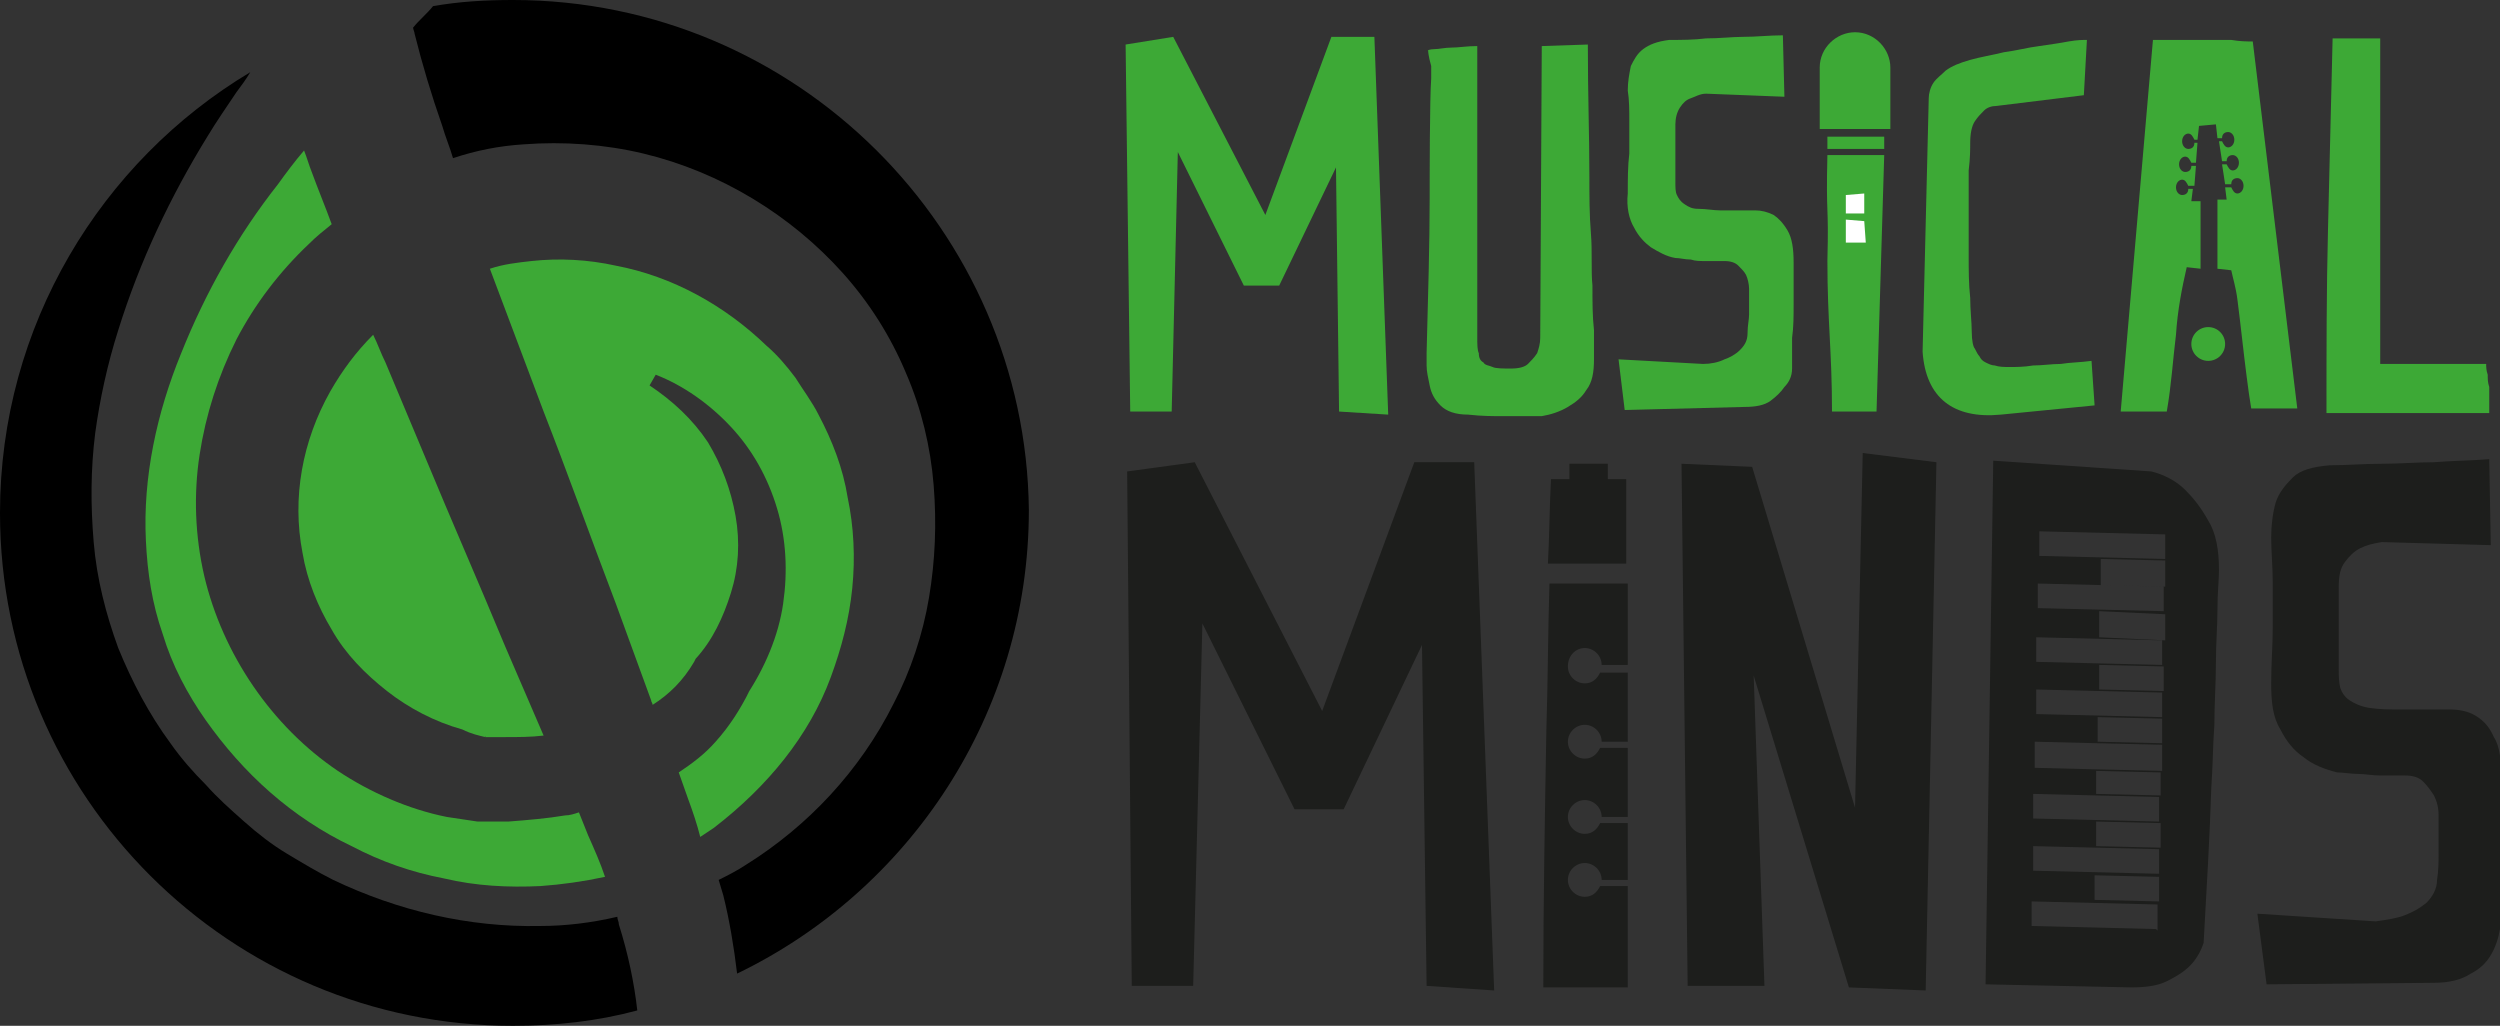
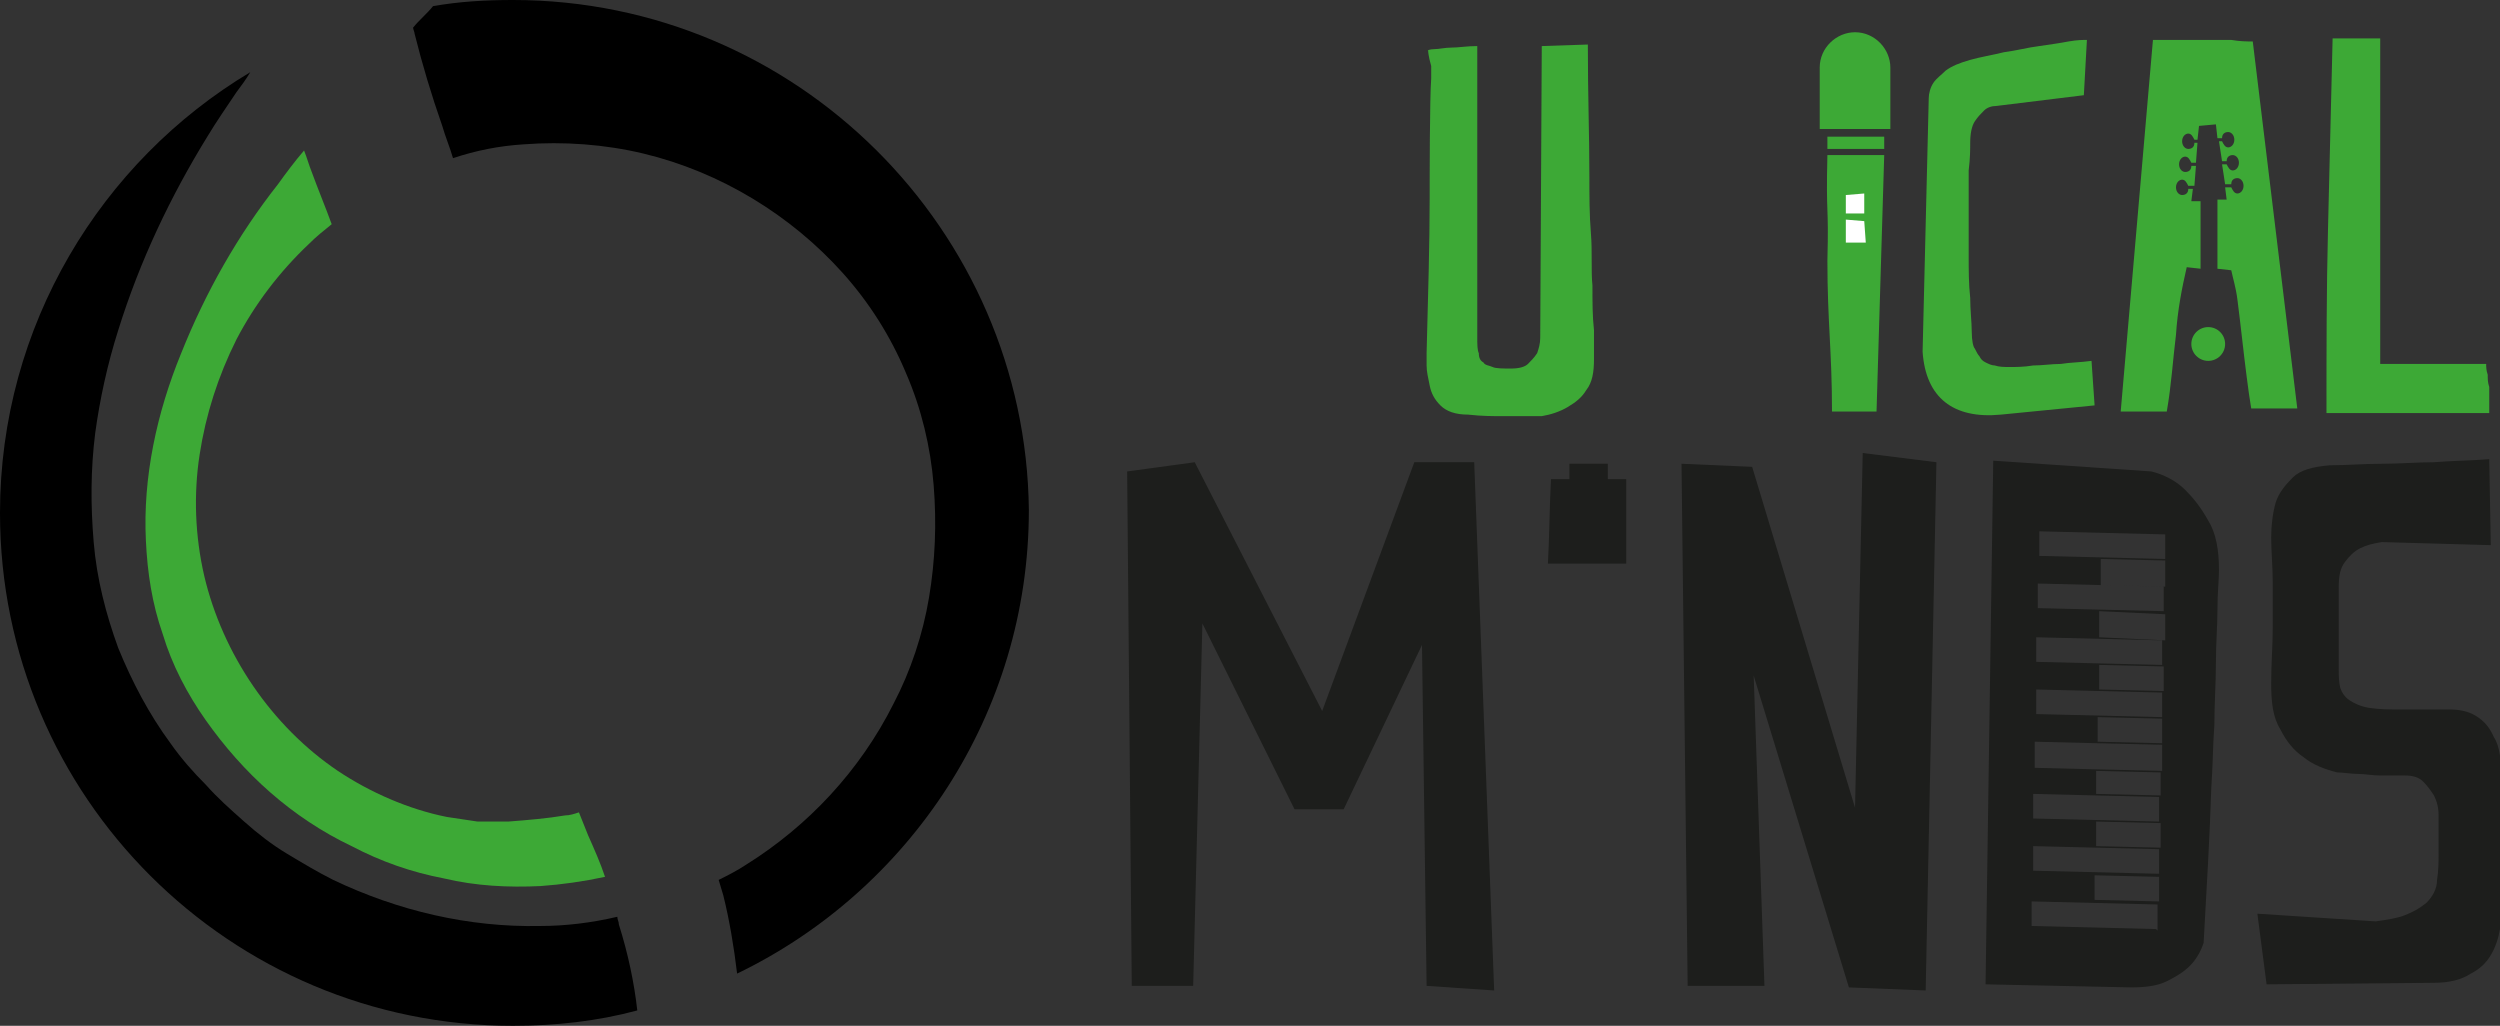
<svg xmlns="http://www.w3.org/2000/svg" version="1.1" id="Layer_1" x="0px" y="0px" viewBox="0 0 162.8 66.8" style="enable-background:new 0 0 162.8 66.8;" xml:space="preserve">
  <rect x="0" y="0" width="162.8" height="66.8" fill="#333333" stroke="none" />
  <style type="text/css">
	.st0{fill:#1D1E1C;}
	.st1{fill:#3DA936;}
	.st2{fill:#FFFFFF;}
</style>
  <g>
    <g>
      <g>
        <path class="st0" d="M73.7,64.2l-0.3-33.5l4.4-0.6l8.3,16.2l6-16.2H96l1.3,34.4l-4.4-0.3L92.6,42l-5.1,10.7h-3.2l-6-12.1     l-0.6,23.6H73.7z" />
        <path class="st0" d="M109.9,64.2l-0.4-34l4.6,0.2l6.7,22.2l0.5-23.1l4.8,0.6l-0.7,34.4l-5-0.2l-6.2-20.3l0.7,20.2L109.9,64.2z" />
        <path class="st0" d="M147.6,64.1l-0.6-4.6l7.7,0.5c0.7-0.1,1.4-0.2,1.9-0.4c0.5-0.2,0.9-0.4,1.4-0.8c0.4-0.4,0.7-0.9,0.7-1.5     c0.1-0.6,0.1-1.2,0.1-1.7c0-0.5,0-1,0-1.3c0-0.4,0-0.8,0-1.2c0-0.5-0.1-0.9-0.3-1.3c-0.2-0.3-0.4-0.6-0.7-0.9     c-0.3-0.3-0.7-0.4-1.2-0.4c-0.6,0-1.1,0-1.6,0c-0.5,0-1-0.1-1.4-0.1c-0.5,0-1-0.1-1.4-0.1c-0.8-0.2-1.6-0.5-2.2-1     c-0.6-0.4-1.1-1-1.5-1.8c-0.5-0.8-0.6-1.8-0.6-3c0-1.3,0.1-2.5,0.1-3.6c0-1.1,0-2.1,0-3c0-1-0.1-2-0.1-2.9c0-0.8,0.1-1.6,0.3-2.3     c0.2-0.6,0.6-1.1,1.1-1.6c0.5-0.5,1.3-0.7,2.4-0.8c1.1,0,2.2-0.1,3.4-0.1c1.2,0,2.3-0.1,3.4-0.1c1.2-0.1,2.4-0.1,3.6-0.2l0.1,5.6     l-7.1-0.2c-0.6,0.1-1,0.2-1.4,0.4c-0.4,0.2-0.7,0.5-1,0.9c-0.3,0.4-0.4,0.9-0.4,1.6c0,0.7,0,1.3,0,2c0,0.6,0,1.2,0,1.7     c0,0.6,0,1.1,0,1.7c0,0.4,0,0.8,0.1,1.2c0.1,0.3,0.3,0.6,0.6,0.8s0.7,0.4,1.3,0.5c0.7,0.1,1.3,0.1,2,0.1c0.6,0,1.2,0,1.6,0     c0.6,0,1.1,0,1.6,0c0.6,0,1.2,0.1,1.7,0.4c0.5,0.3,0.9,0.7,1.2,1.4c0.4,0.6,0.5,1.6,0.5,3c0,1.3,0,2.6,0,3.7c0,1.2,0,2.2-0.1,3     c0,1,0,2,0,2.8c-0.1,0.6-0.3,1.2-0.6,1.7c-0.3,0.5-0.7,0.9-1.3,1.2c-0.6,0.4-1.4,0.6-2.4,0.6L147.6,64.1z" />
      </g>
-       <path class="st0" d="M103.2,42.2c0.6,0,1.1,0.5,1.1,1.1h1.7V38h-5.1c-0.1,3.2-0.1,6.4-0.2,9.5c-0.1,5.6-0.2,11.2-0.2,16.8h5.5    v-6.6h-1.8c-0.2,0.4-0.5,0.7-1,0.7c-0.6,0-1.1-0.5-1.1-1.1c0-0.6,0.5-1.1,1.1-1.1s1.1,0.5,1.1,1.1h1.7v-3.7h-1.8    c-0.2,0.4-0.5,0.7-1,0.7c-0.6,0-1.1-0.5-1.1-1.1c0-0.6,0.5-1.1,1.1-1.1s1.1,0.5,1.1,1.1h1.7v-4.5h-1.8c-0.2,0.4-0.5,0.7-1,0.7    c-0.6,0-1.1-0.5-1.1-1.1s0.5-1.1,1.1-1.1s1.1,0.5,1.1,1.1h1.7v-4.5h-1.8c-0.2,0.4-0.5,0.7-1,0.7c-0.6,0-1.1-0.5-1.1-1.1    C102.1,42.7,102.6,42.2,103.2,42.2z" />
      <path class="st0" d="M104.7,31.2v-1h-2.5v1H101c-0.1,1.9-0.1,3.7-0.2,5.5h5.1v-5.5H104.7z" />
-       <path class="st1" d="M73.6,26.8L73.3,2.9l3.1-0.5L82.4,14l4.3-11.6h2.8L90.4,27l-3.2-0.2L87,10.9l-3.7,7.7h-2.3l-4.3-8.7    l-0.4,16.9H73.6z" />
      <path class="st1" d="M93,3.3c-0.1,0,0.1-0.1,0.4-0.1c0.3,0,0.7-0.1,1.1-0.1c0.5,0,1-0.1,1.7-0.1c0,3.4,0,5.7,0,8.5    c0,1.2,0,2.3,0,3.5c0,1.2,0,2.2,0,3.2c0,1,0,1.8,0,2.5c0,0.7,0,1.1,0,1.3c0,0.4,0,0.8,0.1,1c0,0.3,0.1,0.5,0.3,0.6    c0.1,0.2,0.4,0.2,0.6,0.3s0.7,0.1,1.2,0.1s0.9-0.1,1.1-0.3s0.4-0.4,0.6-0.7c0.1-0.3,0.2-0.6,0.2-1L100.4,3l3-0.1    c0,3.4,0.1,5.8,0.1,8.6c0,1.2,0,2.5,0.1,3.7s0,2.4,0.1,3.4c0,1.1,0,2,0.1,2.9c0,0.8,0,1.5,0,1.9c0,0.8-0.1,1.5-0.5,2    c-0.3,0.5-0.7,0.8-1.2,1.1c-0.5,0.3-1.1,0.5-1.7,0.6c-0.3,0-0.7,0-1.1,0c-0.4,0-0.9,0-1.5,0c-0.6,0-1.3,0-2.2-0.1    c-0.8,0-1.4-0.2-1.8-0.6c-0.4-0.4-0.6-0.8-0.7-1.3c-0.1-0.5-0.2-0.9-0.2-1.3c0-0.4,0-0.7,0-0.8c0.1-3.8,0.2-7.1,0.2-10.1    c0-1.2,0-6.5,0.1-7.8c0-1.2,0,6.6,0,5.6c0-0.9,0-5.8,0-6.4C93,3.6,93,3.3,93,3.3z" />
-       <path class="st1" d="M105.8,26.7l-0.4-3.3l5.5,0.3c0.5,0,1-0.1,1.4-0.3c0.3-0.1,0.7-0.3,1-0.6c0.3-0.3,0.5-0.6,0.5-1.1    c0-0.5,0.1-0.9,0.1-1.2s0-0.7,0-0.9c0-0.3,0-0.6,0-0.8c0-0.3-0.1-0.7-0.2-0.9c-0.1-0.2-0.3-0.4-0.5-0.6c-0.2-0.2-0.5-0.3-0.9-0.3    s-0.8,0-1.2,0c-0.4,0-0.7,0-1-0.1c-0.4,0-0.7-0.1-1-0.1c-0.6-0.1-1.1-0.4-1.6-0.7c-0.4-0.3-0.8-0.7-1.1-1.3    c-0.3-0.5-0.5-1.3-0.4-2.2c0-0.9,0-1.8,0.1-2.6c0-0.8,0-1.5,0-2.1c0-0.7,0-1.4-0.1-2c0-0.6,0.1-1.1,0.2-1.6    c0.2-0.4,0.4-0.8,0.8-1.1c0.4-0.3,0.9-0.5,1.7-0.6c0.8,0,1.6,0,2.4-0.1c0.9,0,1.7-0.1,2.4-0.1c0.9,0,1.7-0.1,2.6-0.1l0.1,4    l-5.1-0.2c-0.4,0-0.7,0.2-1,0.3c-0.3,0.1-0.5,0.3-0.7,0.6c-0.2,0.3-0.3,0.7-0.3,1.1c0,0.5,0,1,0,1.4s0,0.9,0,1.2    c0,0.4,0,0.8,0,1.2c0,0.3,0,0.6,0.1,0.8c0.1,0.2,0.2,0.4,0.5,0.6s0.5,0.3,0.9,0.3c0.5,0,1,0.1,1.4,0.1c0.5,0,0.8,0,1.2,0    c0.4,0,0.8,0,1.1,0c0.4,0,0.8,0.1,1.2,0.3c0.3,0.2,0.6,0.5,0.9,1c0.3,0.5,0.4,1.2,0.4,2.1c0,0.9,0,1.8,0,2.7c0,0.8,0,1.5-0.1,2.2    c0,0.7,0,1.4,0,2c0,0.5-0.2,0.9-0.5,1.2c-0.2,0.3-0.5,0.6-0.9,0.9c-0.4,0.3-1,0.4-1.7,0.4L105.8,26.7z" />
      <path class="st1" d="M119.3,26.8c0-3.9-0.3-5.9-0.3-9.8c0.1-3.9-0.1-2.7,0-6.9h3.7l-0.5,16.7H119.3z" />
      <path class="st1" d="M135.7,6.2L130,6.9c-0.3,0-0.6,0.1-0.8,0.3c-0.2,0.2-0.4,0.4-0.6,0.7c-0.2,0.3-0.3,0.8-0.3,1.4    c0,0.4,0,1-0.1,1.8c0,0.8,0,1.6,0,2.6c0,0.9,0,1.9,0,2.9s0,1.9,0.1,2.8c0,0.8,0.1,1.6,0.1,2.2s0.1,1,0.2,1.1    c0.1,0.2,0.2,0.4,0.3,0.5c0.1,0.2,0.2,0.3,0.4,0.4c0.2,0.1,0.4,0.2,0.6,0.2c0.3,0.1,0.6,0.1,1,0.1c0.4,0,0.9,0,1.5-0.1    c0.6,0,1.2-0.1,1.8-0.1c0.6-0.1,1.3-0.1,2-0.2l0.2,2.9l-6.1,0.6c-3.1,0.3-4.9-1.1-5.1-4.1l0.4-16.5c0-0.3,0.1-0.7,0.3-1    c0.2-0.3,0.5-0.5,0.8-0.8c0.4-0.3,0.9-0.5,1.6-0.7c0.7-0.2,1.4-0.3,2.2-0.5c0.8-0.1,1.5-0.3,2.3-0.4c0.7-0.1,1.4-0.2,1.9-0.3    c0.6-0.1,0.9-0.1,1.2-0.1L135.7,6.2z" />
      <path class="st1" d="M151.5,26.8c0-3.9,0-7.9,0.1-11.9c0.1-4,0.2-8.2,0.3-12.4h3.1v21.2h6.9c0,0.2,0,0.4,0.1,0.7    c0,0.3,0,0.5,0.1,0.8c0,0.3,0,0.6,0,0.9c0,0.3,0,0.5,0,0.8H151.5z" />
      <path class="st1" d="M146.7,2.7c-0.4,0-0.8,0-1.4-0.1c-0.6,0-1.1,0-1.7,0c-0.6,0-1.2,0-1.8,0c-0.6,0-1.1,0-1.6,0l-2.1,24.2h3    c0.3-1.7,0.4-3.4,0.6-5c0.1-1.6,0.4-3.1,0.7-4.4l0.9,0.1v-4.4h-0.6l0.1-0.8h-0.3c0,0.3-0.2,0.4-0.4,0.4c-0.2,0-0.4-0.2-0.4-0.5    c0-0.3,0.2-0.5,0.4-0.5c0.2,0,0.3,0.2,0.4,0.4h0.4l0.1-1.3h-0.3c0,0.3-0.2,0.4-0.4,0.4c-0.2,0-0.4-0.2-0.4-0.5    c0-0.3,0.2-0.5,0.4-0.5c0.2,0,0.3,0.2,0.4,0.4h0.3l0.1-1.3h-0.2c0,0.3-0.2,0.4-0.4,0.4c-0.2,0-0.4-0.2-0.4-0.5    c0-0.3,0.2-0.5,0.4-0.5c0.2,0,0.3,0.2,0.4,0.4h0.2l0.1-0.9l1.1-0.1l0.1,0.9h0.3c0-0.3,0.2-0.4,0.4-0.4c0.2,0,0.4,0.2,0.4,0.5    c0,0.3-0.2,0.5-0.4,0.5c-0.2,0-0.3-0.2-0.4-0.4h-0.2l0.2,1.3h0.3c0-0.3,0.2-0.4,0.4-0.4c0.2,0,0.4,0.2,0.4,0.5    c0,0.3-0.2,0.5-0.4,0.5c-0.2,0-0.3-0.2-0.4-0.4h-0.3l0.2,1.3h0.4c0-0.3,0.2-0.4,0.4-0.4c0.2,0,0.4,0.2,0.4,0.5    c0,0.3-0.2,0.5-0.4,0.5c-0.2,0-0.3-0.2-0.4-0.4h-0.4l0.1,0.8h-0.6v4.5l0.9,0.1c0.1,0.5,0.3,1.1,0.4,1.9c0.1,0.8,0.2,1.6,0.3,2.5    c0.1,0.9,0.2,1.7,0.3,2.5c0.1,0.8,0.2,1.5,0.3,2.1h3L146.7,2.7z" />
      <circle class="st1" cx="143.8" cy="22.4" r="1.1" />
      <path class="st0" d="M143.8,33.9c-0.5-0.9-1-1.5-1.5-2c-0.6-0.6-1.4-1-2.2-1.2L129.8,30l-0.5,34.1l9.5,0.2c0.9,0,1.7-0.1,2.3-0.4    c0.6-0.3,1.1-0.6,1.5-1c0.4-0.4,0.7-0.9,0.9-1.5c0.2-3.6,0.4-6.9,0.5-10.1c0.1-1.4,0.1-2.7,0.2-4.1c0-1.4,0.1-2.7,0.1-4    c0-1.3,0.1-2.4,0.1-3.5c0-1.1,0.1-1.9,0.1-2.6C144.5,35.8,144.3,34.7,143.8,33.9z M141,34.8L141,34.8L141,34.8l0,1.6l-8.2-0.2    l0-1.6L141,34.8z M140.6,57.1l0,1.6l-4.2-0.1l0-1.6L140.6,57.1z M136.5,53.5l4.2,0.1l0,1.6l-4.2-0.1L136.5,53.5z M132.4,53.3    l0-1.6l8.2,0.2l0,1.6L132.4,53.3z M136.5,51.7l0-1.5l4.2,0.1l0,1.5L136.5,51.7z M136.5,50.1l-4-0.1v0l0-1.7l4.1,0.1l0,0l4.2,0.1    l0,1.7L136.5,50.1z M136.6,48.3l0-1.6l4.2,0.1l0,1.6L136.6,48.3z M132.6,46.5l0-1.6l8.2,0.2l0,1.6L132.6,46.5z M136.7,44.9l0-1.6    l4.2,0.1l0,1.6L136.7,44.9z M132.6,43.1l0-1.6l8.2,0.2l0,1.6L132.6,43.1z M136.7,41.5l0-1.7L141,40l0,1.7L136.7,41.5z M132.7,39.6    l0-1.6l8.2,0.2l0,1.6L132.7,39.6z M136.8,38.1l0-1.7l4.2,0.1l0,1.7L136.8,38.1z M132.4,55.1L132.4,55.1l8.2,0.2l0,1.6l-8.2-0.2    L132.4,55.1L132.4,55.1z M140.4,60.5l-8.1-0.2l0-1.6l8.2,0.2l0,1.7L140.4,60.5z" />
      <path class="st1" d="M122.7,9.7V8.9H119c0,0.3,0,0.6,0,0.8H122.7z" />
      <path class="st1" d="M123.1,8.4v-4c0-1.2-1-2.3-2.3-2.3c-1.2,0-2.3,1-2.3,2.3v4H123.1z" />
      <g>
        <polygon class="st2" points="121.4,13.9 121.4,12.6 120.2,12.7 120.2,13.9    " />
        <polygon class="st2" points="120.2,14.3 120.2,15.8 121.5,15.8 121.4,14.4    " />
      </g>
    </g>
    <g>
      <path class="st1" d="M11.8,23c-1.6,3.9-2.5,8.1-2.3,12.2c0.1,2.1,0.4,4.1,1.1,6.1c0.6,2,1.6,3.9,2.8,5.6c1.2,1.7,2.6,3.3,4.2,4.7    c1.6,1.4,3.4,2.6,5.3,3.5c1.9,1,3.9,1.7,6,2.1c2.1,0.5,4.2,0.6,6.3,0.5c1.4-0.1,2.8-0.3,4.2-0.6c-0.3-0.9-0.7-1.8-1.1-2.7    l-0.6-1.5c-0.3,0.1-0.6,0.2-0.9,0.2c-1.2,0.2-2.4,0.3-3.7,0.4c-0.3,0-0.6,0-0.9,0l-0.5,0l-0.3,0l-0.1,0c-0.2,0-0.1,0-0.2,0    c-0.7-0.1-1.3-0.2-2-0.3c-2.5-0.5-5-1.6-7.1-3c-4.3-2.9-7.5-7.6-8.7-12.7c-0.6-2.6-0.7-5.3-0.3-7.9c0.4-2.6,1.2-5.1,2.4-7.5    c1.2-2.3,2.8-4.4,4.7-6.2c0.5-0.5,1-0.9,1.5-1.3c-0.4-1.1-0.9-2.3-1.3-3.4c-0.2-0.5-0.3-0.9-0.5-1.4c-0.6,0.7-1.2,1.5-1.7,2.2    C15.5,15.3,13.4,19,11.8,23z" />
-       <path class="st1" d="M31.6,48l0.2,0l0.4,0c0.2,0,0.5,0,0.7,0c0.8,0,1.7,0,2.5-0.1l-2.5-5.8c-1.7-4.1-3.5-8.2-5.2-12.3l-2.6-6.2    c-0.3-0.6-0.5-1.2-0.8-1.8c-1.1,1.1-2,2.3-2.8,3.7c-1.8,3.2-2.5,6.9-1.8,10.5c0.3,1.8,1,3.5,1.9,5c0.9,1.6,2.2,2.9,3.6,4    c1.4,1.1,3.1,2,4.9,2.5C30.7,47.8,31.2,47.9,31.6,48C31.5,47.9,31.7,48,31.6,48L31.6,48z" />
-       <path class="st1" d="M54.1,44.1c0.7-1.9,1.2-3.8,1.4-5.8c0.2-2,0.1-4-0.3-5.9c-0.3-1.9-1-3.7-1.9-5.4c-0.4-0.8-1-1.6-1.5-2.4    c-0.6-0.8-1.2-1.5-1.9-2.1c-2.7-2.6-6.1-4.5-9.8-5.2c-1.8-0.4-3.7-0.5-5.5-0.3c-0.9,0.1-1.8,0.2-2.7,0.5l3.5,9.3    c1.6,4.1,3.1,8.3,4.7,12.5l2.3,6.3c0,0.1,0.1,0.2,0.1,0.3c1.1-0.7,2-1.6,2.7-2.8l0.1-0.2l0,0c1.1-1.2,1.8-2.7,2.3-4.3    c0.5-1.6,0.6-3.3,0.3-5c-0.3-1.7-0.9-3.3-1.8-4.8c-1-1.5-2.3-2.7-3.8-3.7l0.4-0.7c1.8,0.7,3.5,1.9,4.9,3.4c1.4,1.5,2.4,3.3,3,5.3    c0.6,2,0.7,4.1,0.4,6.2c-0.3,2.1-1.2,4.2-2.4,6l0.2-0.3c-0.6,1.2-1.3,2.3-2.2,3.3c-0.7,0.8-1.5,1.4-2.4,2c0.2,0.6,0.4,1.1,0.6,1.7    c0.3,0.8,0.6,1.7,0.8,2.5c0.3-0.2,0.6-0.4,0.9-0.6C50,51.2,52.7,47.9,54.1,44.1z" />
      <path d="M33.4,0c-1.8,0-3.5,0.1-5.2,0.4c-0.4,0.5-0.9,0.9-1.3,1.4c0,0.1,0.1,0.3,0.1,0.4c0.5,2,1.1,4,1.8,6    c0.2,0.7,0.5,1.4,0.7,2.1c1.5-0.5,3-0.8,4.6-0.9c2.6-0.2,5.3,0,7.8,0.6c5,1.2,9.6,4,13,7.8c1.7,1.9,3.1,4.1,4.1,6.5    c1,2.3,1.6,4.8,1.8,7.3c0.2,2.5,0.1,4.9-0.3,7.3c-0.4,2.4-1.2,4.8-2.3,6.9c-2.2,4.4-5.6,8-9.6,10.5c-0.6,0.4-1.2,0.7-1.8,1    c0.1,0.3,0.2,0.7,0.3,1c0.4,1.6,0.7,3.4,0.9,5.1c11.2-5.4,19-16.9,19-30.2C66.8,15,51.9,0,33.4,0z" />
      <path d="M41.5,65.8c-0.2-1.8-0.6-3.7-1.2-5.6c0-0.2-0.1-0.3-0.1-0.5c-1.7,0.4-3.4,0.6-5,0.6c-4.7,0.1-9.3-1-13.5-3    c-1-0.5-2-1.1-3-1.7c-1-0.6-1.9-1.3-2.8-2.1c-0.9-0.8-1.7-1.5-2.5-2.4c-0.8-0.8-1.6-1.7-2.3-2.7c-1.4-1.9-2.5-4-3.4-6.2    c-0.8-2.2-1.4-4.5-1.6-6.9c-0.2-2.4-0.2-4.7,0.1-7.1C6.5,26,7,23.7,7.7,21.5c1.4-4.5,3.4-8.7,5.8-12.6c0.6-1,1.3-2,1.9-2.9    c0.3-0.4,0.6-0.8,0.9-1.3C6.6,10.5,0,21.2,0,33.4c0,18.5,15,33.4,33.4,33.4C36.2,66.8,38.9,66.5,41.5,65.8z" />
    </g>
  </g>
</svg>